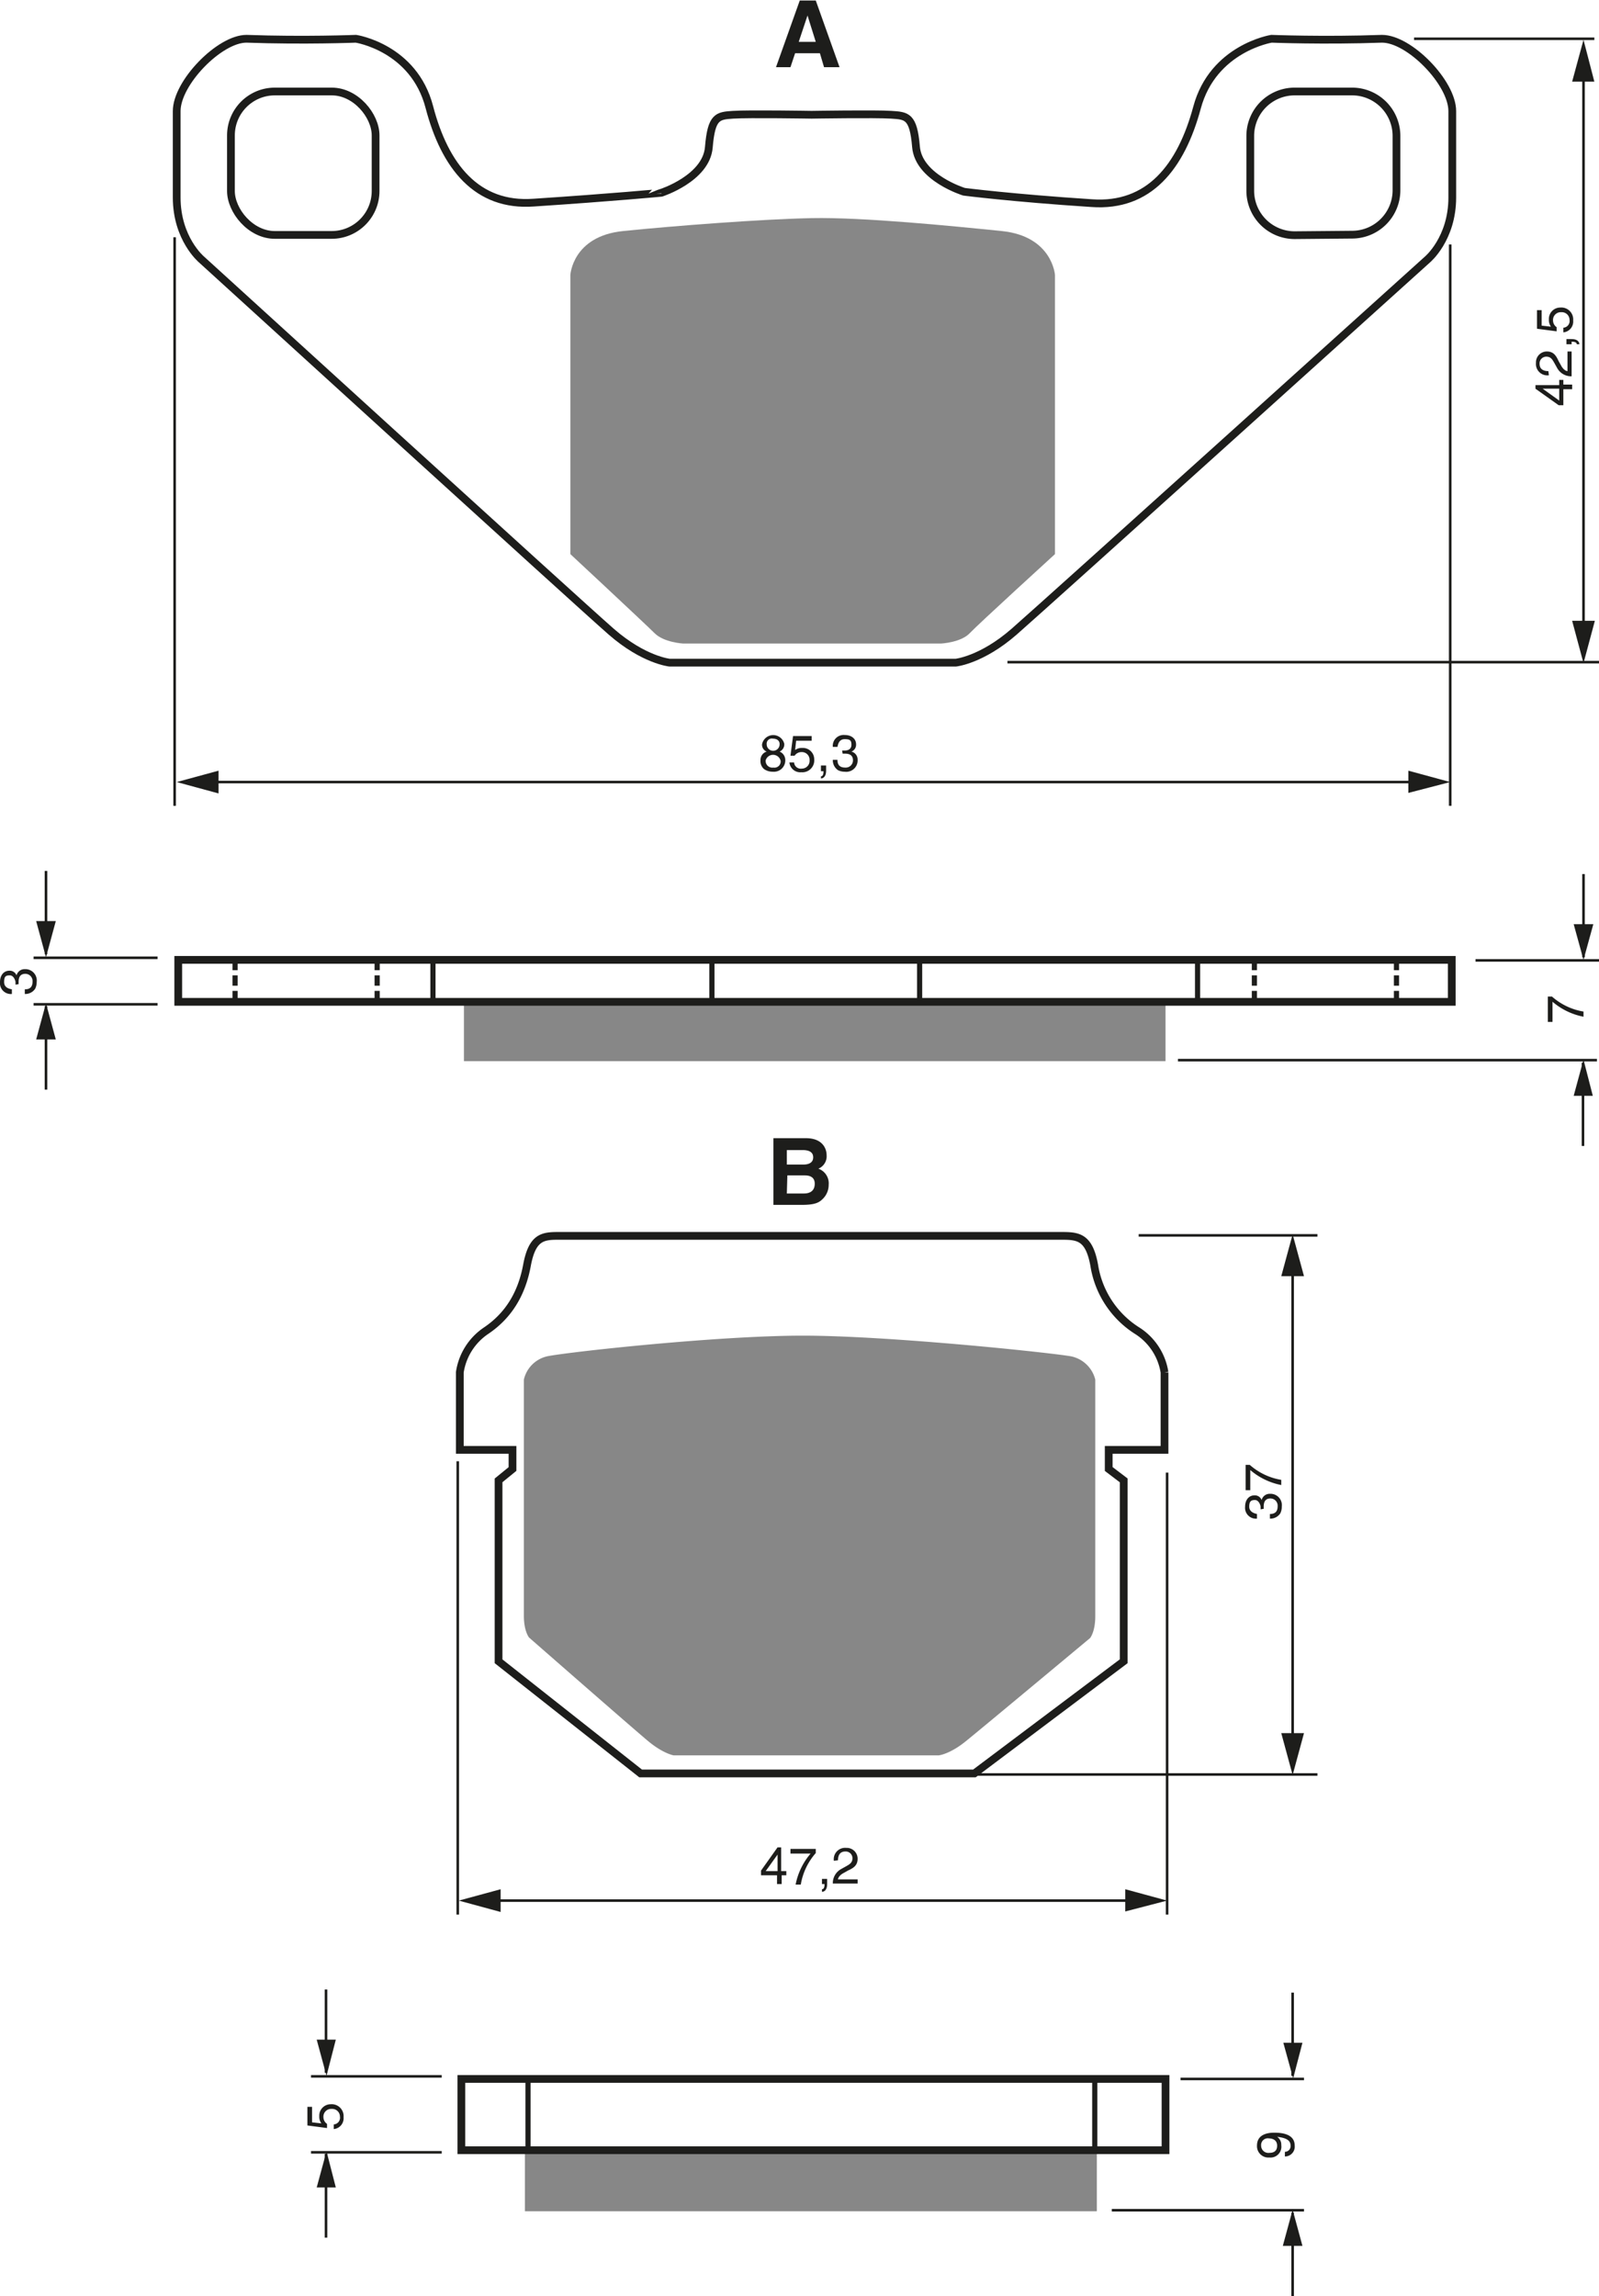
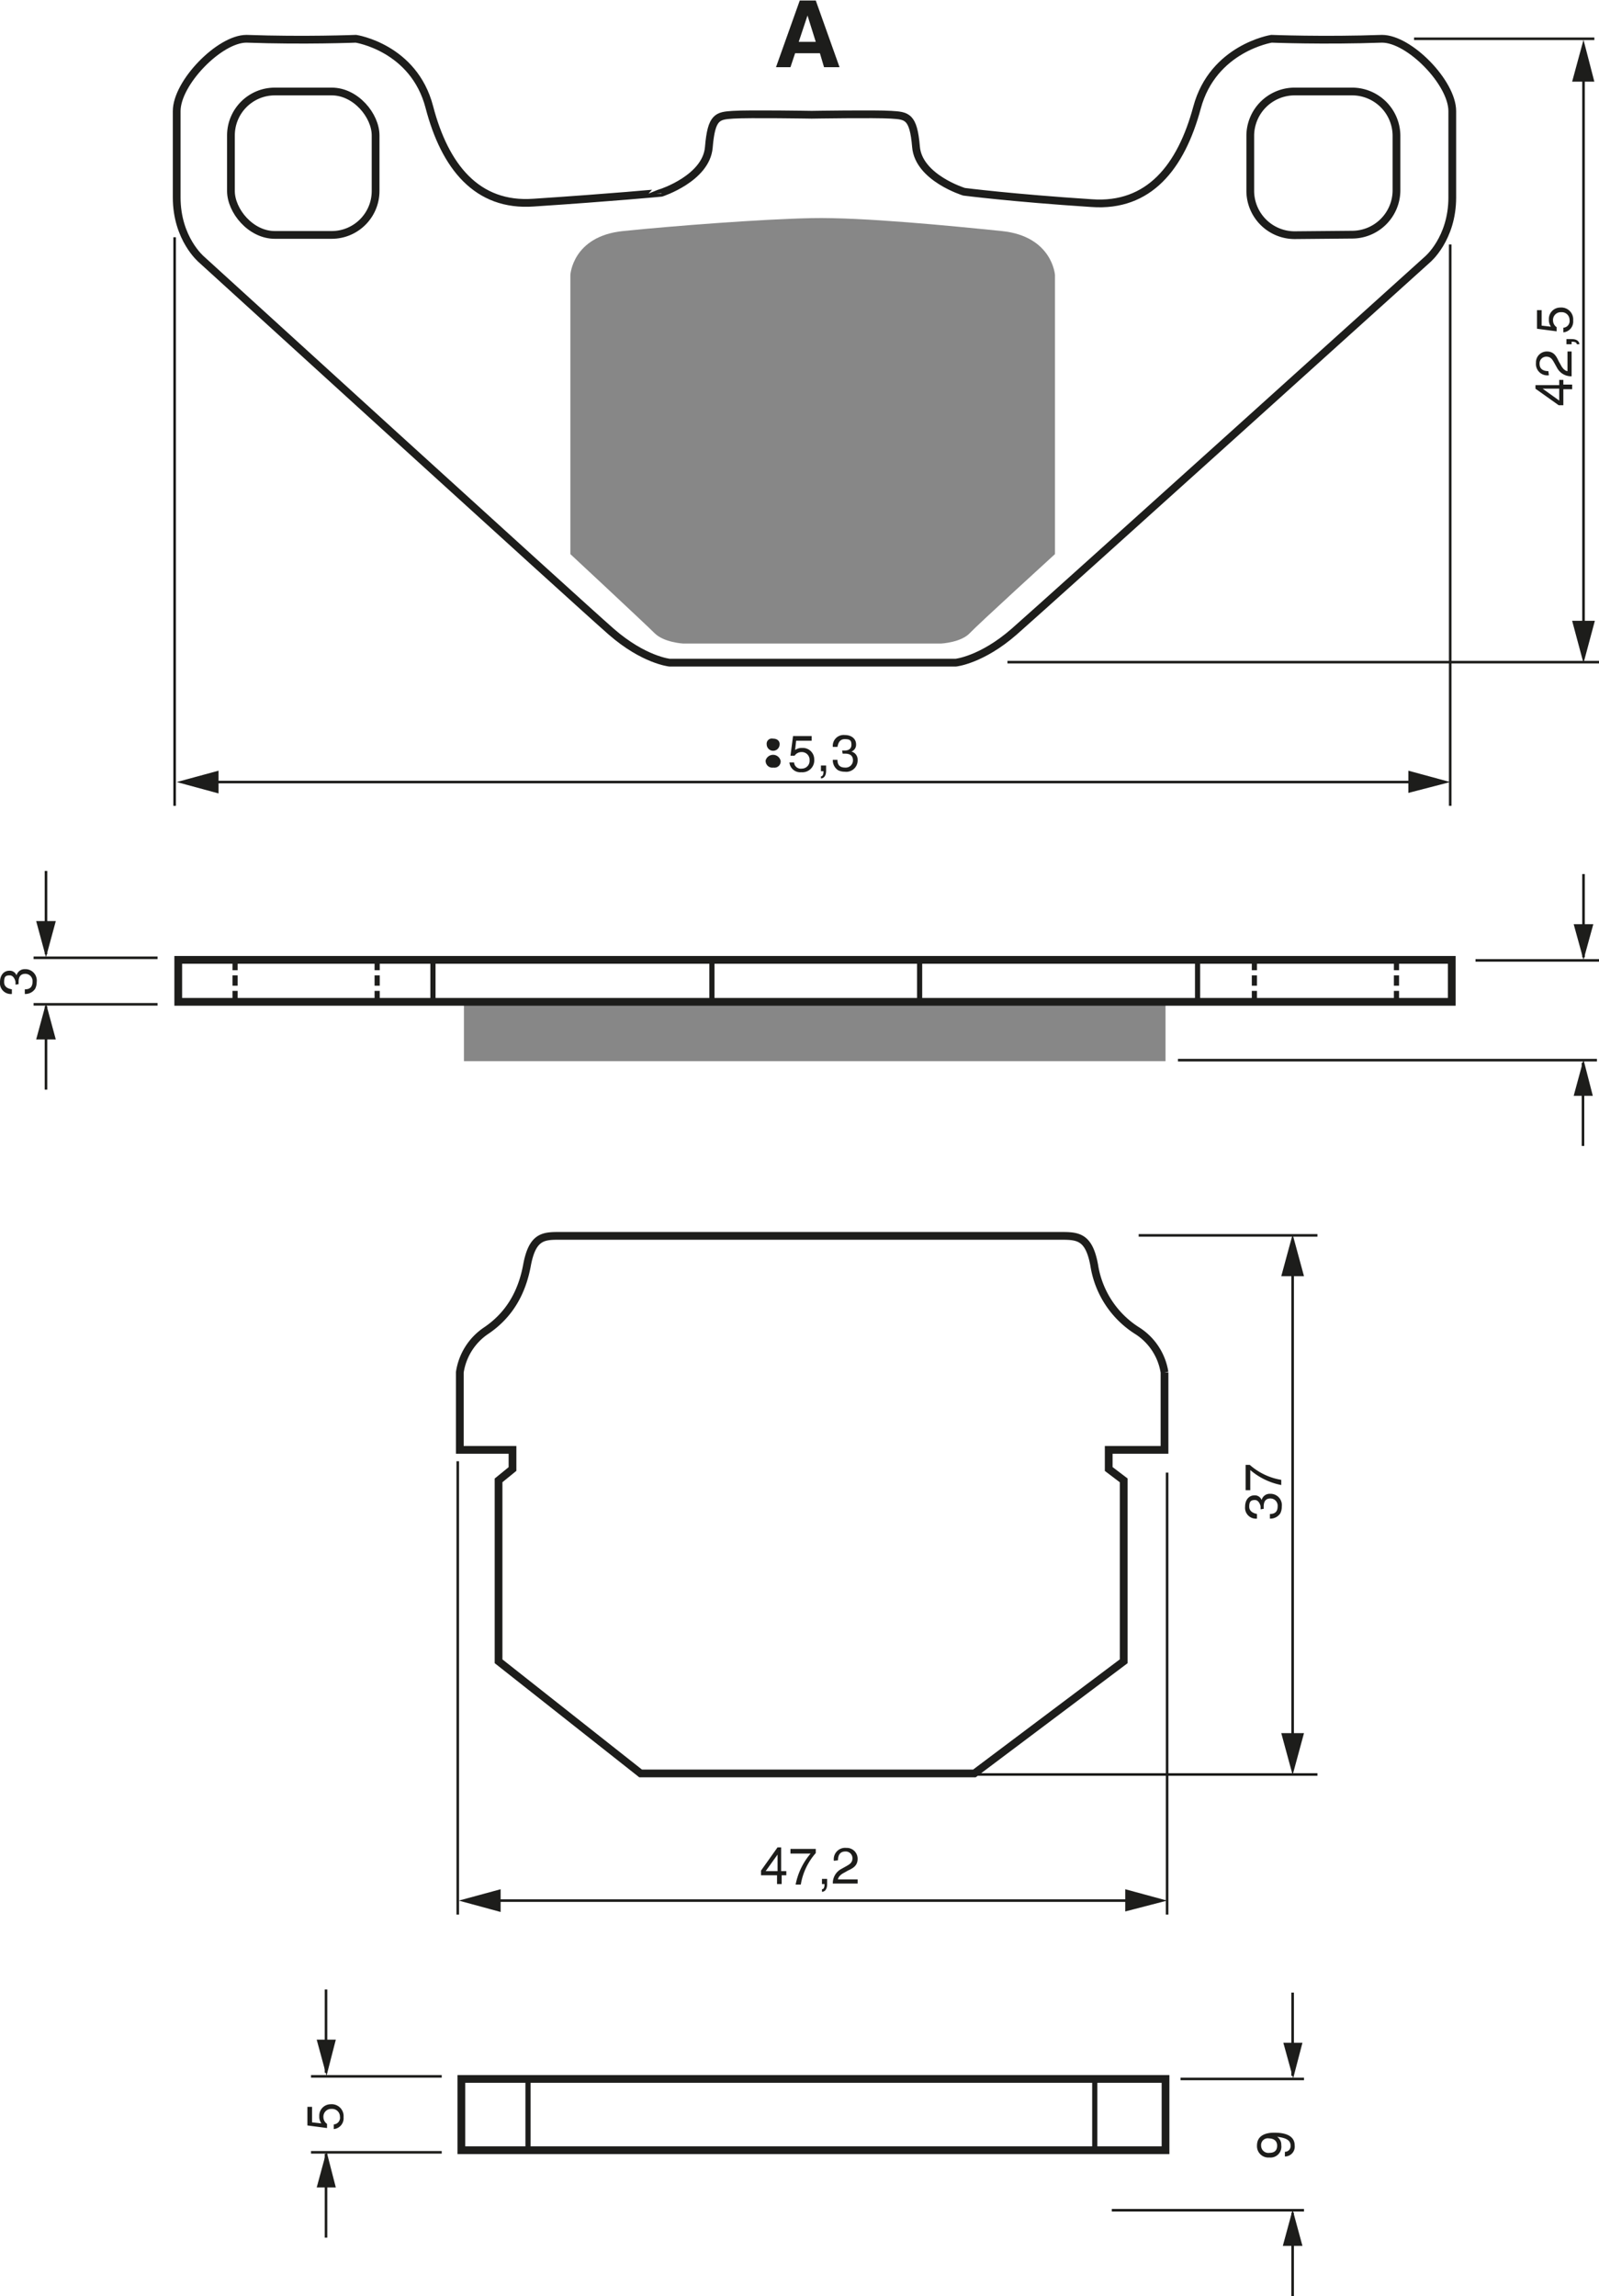
<svg xmlns="http://www.w3.org/2000/svg" width="3095" height="4442" viewBox="0 0 309.5 444.2">
  <defs>
    <style>.a,.d,.e,.f{fill:none;stroke:#1d1d1b;}.a{stroke-width:1.5px;}.b{fill:#878787;}.c{fill:#1d1d1b;}.d{stroke-dasharray:2 1;}.f{stroke-width:0.5px;}</style>
  </defs>
  <title>047</title>
  <rect width="100%" height="100%" fill="white" />
  <rect class="a" x="44.7" y="17.7" width="28" height="27.75" rx="8.5" ry="8.5" />
  <path class="a" d="M292.8,275h27.7s5-.5,11.3-6,80-72,80-72,4.8-4,4.8-12V168.3c0-5.5-8.3-14-13.6-14-11.3.4-21.4,0-21.4,0s-11.3,1.8-14.4,13.3-9.3,19.3-20.4,18.5c-15.4-1-24.7-2.2-24.7-2.2s-8.8-2.7-9.3-8.7-1.8-6-4.8-6.2-15.4,0-15.4,0-12.2-.2-15.2,0-4.2.3-4.7,6.3-9.2,8.8-9.2,8.8S254,185,238.8,186c-11,.8-17.2-7-20.2-18.5s-14.2-13.2-14.2-13.2-10,.4-21.2,0c-5.2,0-13.5,8.5-13.5,14V185c0,8,4.8,12,4.8,12s73,66.5,79.3,72,11.3,6,11.3,6h28Z" transform="translate(-135.5 -146.8)" />
  <path class="a" d="M386.1,192.3a8.6,8.6,0,0,1-8.6-8.5V173a8.6,8.6,0,0,1,8.6-8.5h11.1a8.6,8.6,0,0,1,8.6,8.5v10.7a8.6,8.6,0,0,1-8.6,8.5Z" transform="translate(-135.5 -146.8)" />
  <path class="b" d="M292.5,271.3h25.2s3.8-.2,5.5-2S339.7,254,339.7,254V200s-.5-7.5-10.3-8.5-27-2.7-36.8-2.5-26.7,1.5-36.5,2.5-10.2,8.5-10.2,8.5v54s14.5,13.5,16.3,15.3,5.5,2,5.5,2Z" transform="translate(-135.5 -146.8)" />
  <path class="c" d="M288.5,159.8h-2.8l4.6-12.9h3.1l4.6,12.9H295l-.8-2.7h-4.8Zm1.6-4.9h3.3l-1.6-5.1h0Z" transform="translate(-135.5 -146.8)" />
-   <path class="c" d="M285.2,367h6.3c3.2,0,4,2,4,3.3a2.6,2.6,0,0,1-1.6,2.6,3,3,0,0,1,2,3.1,3.8,3.8,0,0,1-1.1,2.7c-.7.7-1.4,1.2-4.1,1.2h-5.5Zm2.6,5.1h3.2c1.1,0,1.9-.4,1.9-1.4s-.8-1.4-2-1.4h-3.1Zm0,5.6h3.3c1.3,0,2.1-.6,2.1-1.9s-1-1.6-1.9-1.6h-3.4Z" transform="translate(-135.5 -146.8)" />
  <rect class="b" x="89.8" y="193.9" width="135.8" height="11.4" />
  <line class="d" x1="45.5" y1="185.7" x2="45.5" y2="193.8" />
  <line class="d" x1="73" y1="185.7" x2="73" y2="193.8" />
  <line class="d" x1="242.8" y1="185.7" x2="242.8" y2="193.8" />
  <line class="d" x1="270.3" y1="185.7" x2="270.3" y2="193.8" />
  <line class="e" x1="83.8" y1="185.7" x2="83.8" y2="193.8" />
  <line class="e" x1="137.8" y1="185.7" x2="137.8" y2="193.8" />
  <line class="e" x1="178" y1="185.7" x2="178" y2="193.8" />
  <line class="e" x1="231.8" y1="185.7" x2="231.8" y2="193.8" />
  <line class="f" x1="30.5" y1="185.3" x2="6.5" y2="185.3" />
  <line class="f" x1="30.5" y1="194.3" x2="6.5" y2="194.3" />
  <line class="f" x1="8.9" y1="184.6" x2="8.9" y2="168.5" />
  <polygon class="c" points="7 178.2 8.9 185.2 10.8 178.2 7 178.2" />
  <line class="f" x1="8.9" y1="194.7" x2="8.9" y2="210.8" />
  <polygon class="c" points="7 201.1 8.9 194.1 10.8 201.1 7 201.1" />
  <line class="f" x1="306.5" y1="185.2" x2="306.5" y2="169.1" />
  <polygon class="c" points="304.6 178.8 306.5 185.7 308.4 178.8 304.6 178.8" />
  <line class="f" x1="306.4" y1="205.6" x2="306.4" y2="221.7" />
  <polygon class="c" points="304.6 212 306.5 205 308.3 212 304.6 212" />
  <line class="f" x1="285.6" y1="185.8" x2="309.5" y2="185.8" />
  <line class="f" x1="228" y1="205.1" x2="309.1" y2="205.1" />
  <path class="c" d="M138.5,337.3c0-.1,0-.3,0-.5s-.3-1.3-1.1-1.3-1.1.2-1.1,1.3,1,1.3,1.5,1.4v.9a2.1,2.1,0,0,1-2.3-2.3c0-1.4.8-2.2,1.8-2.2a1.4,1.4,0,0,1,1.4.9h0a1.6,1.6,0,0,1,1.6-1.2,2.2,2.2,0,0,1,2.3,2.5,2.8,2.8,0,0,1-.3,1.3,2.3,2.3,0,0,1-2,1v-.9c.7,0,1.5-.2,1.5-1.5a1.4,1.4,0,0,0-1.4-1.5c-1.2,0-1.3,1-1.3,1.6s0,.3,0,.4Z" transform="translate(-135.5 -146.8)" />
-   <path class="c" d="M435.1,344.5v-4.9h.8a12.2,12.2,0,0,0,6.1,2.9v1a13,13,0,0,1-6-2.9v3.9Z" transform="translate(-135.5 -146.8)" />
-   <rect class="b" x="101.6" y="416.4" width="110.7" height="11.4" />
  <line class="e" x1="102.2" y1="402.2" x2="102.2" y2="416.2" />
  <line class="e" x1="211.9" y1="402.2" x2="211.9" y2="416.2" />
  <line class="f" x1="85.5" y1="401.7" x2="60.2" y2="401.7" />
  <line class="f" x1="85.5" y1="416.4" x2="60.2" y2="416.4" />
  <line class="f" x1="63.1" y1="401" x2="63.1" y2="384.9" />
  <polygon class="c" points="61.3 394.6 63.2 401.6 65 394.6 61.3 394.6" />
  <line class="f" x1="63.1" y1="416.7" x2="63.1" y2="432.9" />
  <polygon class="c" points="61.3 423.2 63.2 416.2 65 423.2 61.3 423.2" />
  <line class="f" x1="250.2" y1="401.6" x2="250.2" y2="385.5" />
  <polygon class="c" points="248.4 395.2 250.3 402.1 252.1 395.2 248.4 395.2" />
  <line class="f" x1="250.2" y1="428.1" x2="250.2" y2="444.2" />
  <polygon class="c" points="248.3 434.5 250.2 427.5 252.1 434.5 248.3 434.5" />
  <line class="f" x1="228.5" y1="402.2" x2="252.4" y2="402.2" />
  <line class="f" x1="215.2" y1="427.6" x2="252.4" y2="427.6" />
  <path class="c" d="M197.7,557.6a2.2,2.2,0,0,1-.4-1.4,2.2,2.2,0,0,1,2.2-2.3,2.3,2.3,0,0,1,2.5,2.5,2.1,2.1,0,0,1-1.9,2.3v-.9a1.3,1.3,0,0,0,1.2-1.5,1.5,1.5,0,0,0-1.6-1.5,1.5,1.5,0,0,0-1.6,1.6,1.6,1.6,0,0,0,.7,1.3v.8L195,558v-3.6h.9v3Z" transform="translate(-135.5 -146.8)" />
  <path class="c" d="M381.2,564.2a2.2,2.2,0,0,1-2.4-2.3c0-2.2,2.1-2.5,3.3-2.5s4,.1,4,2.5a1.9,1.9,0,0,1-1.9,2.1v-.9a1.1,1.1,0,0,0,1.1-1.2c0-1-.8-1.5-2.6-1.7h0a1.8,1.8,0,0,1,.8,1.6A2.1,2.1,0,0,1,381.2,564.2Zm-.1-3.7a1.3,1.3,0,0,0-1.5,1.4,1.4,1.4,0,0,0,1.6,1.4c1.3,0,1.5-.8,1.5-1.4S382.4,560.5,381,560.5Z" transform="translate(-135.5 -146.8)" />
  <path class="a" d="M291,489.9h33.1L353,468.2v-35l-2.9-2.2v-3.7h10.8v-15a11.7,11.7,0,0,0-5.2-8,18.3,18.3,0,0,1-8.4-12.7c-1-5.5-3.1-5.7-6.3-5.7H243.5c-3,0-5,.3-6,5.7s-3.5,9.7-8,12.7a11.8,11.8,0,0,0-5,8v15h10.2v3.7l-2.7,2.2v35l27.5,21.7Z" transform="translate(-135.5 -146.8)" />
-   <path class="b" d="M291,486.4h26.2s2.1-.2,5.2-2.7,24.1-20,24.1-20,1-1.2,1-4.2V413.7a6.1,6.1,0,0,0-4.7-4.5c-3.9-.7-35.2-4-51.9-4s-45.7,3.2-49.5,4a6,6,0,0,0-4.5,4.5v45.7c0,3,1,4.2,1,4.2s20,17.5,23,20,5,2.8,5,2.8Z" transform="translate(-135.5 -146.8)" />
  <line class="f" x1="33.8" y1="45.9" x2="33.8" y2="155.9" />
  <line class="f" x1="280.7" y1="47.3" x2="280.7" y2="155.9" />
  <line class="f" x1="40.7" y1="151.3" x2="278.2" y2="151.3" />
  <polygon class="c" points="272.6 153.4 280.7 151.3 272.6 149.1 272.6 153.4" />
  <polygon class="c" points="42.3 149.1 34.2 151.3 42.3 153.5 42.3 149.1" />
-   <path class="c" d="M286.4,292.2a1.8,1.8,0,0,1,1.1,1.7,2.2,2.2,0,0,1-2.4,2.2,2.9,2.9,0,0,1-1.7-.5,2,2,0,0,1-.7-1.7,1.7,1.7,0,0,1,1.2-1.7,1.4,1.4,0,0,1-.9-1.4,2.2,2.2,0,0,1,4.3-.1A1.5,1.5,0,0,1,286.4,292.2Zm-2.7,1.7a1.3,1.3,0,0,0,1.5,1.4,1.2,1.2,0,0,0,1.4-1.3,1.5,1.5,0,0,0-2.9-.1Zm2.7-3.2c0-.4-.3-1-1.3-1a1,1,0,0,0-1.2,1.1,1.2,1.2,0,0,0,2.5,0Z" transform="translate(-135.5 -146.8)" />
+   <path class="c" d="M286.4,292.2A1.5,1.5,0,0,1,286.4,292.2Zm-2.7,1.7a1.3,1.3,0,0,0,1.5,1.4,1.2,1.2,0,0,0,1.4-1.3,1.5,1.5,0,0,0-2.9-.1Zm2.7-3.2c0-.4-.3-1-1.3-1a1,1,0,0,0-1.2,1.1,1.2,1.2,0,0,0,2.5,0Z" transform="translate(-135.5 -146.8)" />
  <path class="c" d="M289.4,291.9a2.2,2.2,0,0,1,1.4-.4,2.2,2.2,0,0,1,2.3,2.2,2.3,2.3,0,0,1-2.5,2.5,2.1,2.1,0,0,1-2.3-1.9h.9a1.3,1.3,0,0,0,1.5,1.2,1.5,1.5,0,0,0,1.5-1.6,1.5,1.5,0,0,0-1.6-1.6,1.6,1.6,0,0,0-1.3.7h-.8l.5-3.8h3.6v.9h-3Z" transform="translate(-135.5 -146.8)" />
  <path class="c" d="M294.4,294.9h1v1c0,1.4-.8,1.5-1,1.5V297c.4,0,.5-.5.5-1h-.5Z" transform="translate(-135.5 -146.8)" />
  <path class="c" d="M298.5,292h.5c.7,0,1.3-.3,1.3-1.1s-.2-1.1-1.3-1.1-1.3,1-1.4,1.5h-.9a2.1,2.1,0,0,1,2.3-2.3c1.4,0,2.2.8,2.2,1.8a1.4,1.4,0,0,1-.9,1.4h0a1.6,1.6,0,0,1,1.2,1.6,2.2,2.2,0,0,1-2.5,2.3,2.8,2.8,0,0,1-1.3-.3,2.3,2.3,0,0,1-1-2h.9c0,.7.2,1.5,1.5,1.5a1.4,1.4,0,0,0,1.5-1.4c0-1.2-1-1.3-1.6-1.3h-.4Z" transform="translate(-135.5 -146.8)" />
  <line class="f" x1="306.5" y1="13.4" x2="306.5" y2="122.4" />
  <polygon class="c" points="304.3 120.1 306.5 128.3 308.7 120.1 304.3 120.1" />
  <polygon class="c" points="308.6 15.8 306.5 7.7 304.3 15.8 308.6 15.8" />
  <path class="c" d="M438.1,221.2h1.7v.9h-1.7v3.1h-.9l-4.5-3.2v-.7h4.6v-1h.8Zm-.8,3.1V222h-3.2Z" transform="translate(-135.5 -146.8)" />
  <path class="c" d="M435.3,219.4a2.2,2.2,0,0,1-2.5-2.4,2.1,2.1,0,0,1,2.1-2.2c1.3,0,1.8.8,2.3,1.9l.4.7c.5,1,1.1,1.2,1.3,1.2v-3.8h.8v4.8a3.1,3.1,0,0,1-2.8-1.6l-.5-.9c-.4-.7-.7-1.3-1.6-1.3a1.3,1.3,0,0,0-1.3,1.4c0,1.3,1.2,1.4,1.7,1.4Z" transform="translate(-135.5 -146.8)" />
  <path class="c" d="M438.7,213.4v-1h1c1.4,0,1.5.8,1.5,1h-.5c0-.4-.5-.5-1-.5v.5Z" transform="translate(-135.5 -146.8)" />
  <path class="c" d="M435.7,210a2.2,2.2,0,0,1-.4-1.4,2.2,2.2,0,0,1,2.2-2.3,2.3,2.3,0,0,1,2.5,2.5,2.1,2.1,0,0,1-1.9,2.3v-.9a1.3,1.3,0,0,0,1.2-1.5,1.5,1.5,0,0,0-1.6-1.5,1.5,1.5,0,0,0-1.6,1.6,1.6,1.6,0,0,0,.7,1.3v.8l-3.8-.5v-3.6h.9v3Z" transform="translate(-135.5 -146.8)" />
  <line class="f" x1="195" y1="128.1" x2="309.5" y2="128.1" />
  <line class="f" x1="273.7" y1="7.5" x2="308.6" y2="7.5" />
  <line class="f" x1="88.6" y1="282.7" x2="88.6" y2="370.4" />
  <line class="f" x1="225.9" y1="284.9" x2="225.9" y2="370.4" />
  <line class="f" x1="93.9" y1="367.7" x2="223.4" y2="367.7" />
  <polygon class="c" points="217.8 369.8 225.9 367.7 217.8 365.5 217.8 369.8" />
  <polygon class="c" points="96.9 365.5 88.8 367.7 96.9 369.9 96.9 365.5" />
  <path class="c" d="M286.8,509.6v1.7h-.9v-1.7h-3.1v-.9l3.2-4.5h.7v4.6h1v.8Zm-3.1-.8h2.3v-3.2h0Z" transform="translate(-135.5 -146.8)" />
  <path class="c" d="M288.5,504.5h4.9v.8a12.2,12.2,0,0,0-2.9,6.1h-1a13,13,0,0,1,2.9-6h-3.9Z" transform="translate(-135.5 -146.8)" />
  <path class="c" d="M294.6,510.3h1v1c0,1.4-.8,1.5-1,1.5v-.5c.4,0,.5-.5.5-1h-.5Z" transform="translate(-135.5 -146.8)" />
  <path class="c" d="M296.9,506.8a2.2,2.2,0,0,1,2.4-2.5,2.1,2.1,0,0,1,2.2,2.1c0,1.3-.8,1.8-1.9,2.3l-.7.4c-1,.5-1.2,1.1-1.2,1.3h3.8v.8h-4.8a3.1,3.1,0,0,1,1.6-2.8l.9-.5c.7-.4,1.3-.7,1.3-1.6a1.3,1.3,0,0,0-1.4-1.3c-1.3,0-1.4,1.2-1.4,1.7Z" transform="translate(-135.5 -146.8)" />
  <line class="f" x1="250.2" y1="244" x2="250.2" y2="337.5" />
  <polygon class="c" points="248 335.3 250.2 343.4 252.4 335.3 248 335.3" />
  <polygon class="c" points="252.4 246.9 250.2 238.8 248 246.9 252.4 246.9" />
  <path class="c" d="M379.5,438.8c0-.2,0-.3,0-.5s-.3-1.3-1.1-1.3-1.1.3-1.1,1.3,1,1.3,1.5,1.4v.9a2.1,2.1,0,0,1-2.3-2.3c0-1.4.8-2.2,1.8-2.2a1.4,1.4,0,0,1,1.4.9h0a1.6,1.6,0,0,1,1.6-1.2,2.2,2.2,0,0,1,2.3,2.5,2.8,2.8,0,0,1-.3,1.3,2.3,2.3,0,0,1-2,1v-.9c.7,0,1.5-.2,1.5-1.5a1.4,1.4,0,0,0-1.4-1.5c-1.2,0-1.3,1-1.3,1.6s0,.3,0,.4Z" transform="translate(-135.5 -146.8)" />
  <path class="c" d="M376.6,435.1v-4.9h.8a12.2,12.2,0,0,0,6.1,2.9v1a13,13,0,0,1-6-2.9v3.9Z" transform="translate(-135.5 -146.8)" />
  <line class="f" x1="140.2" y1="343.3" x2="255" y2="343.3" />
  <line class="f" x1="220.4" y1="239" x2="255" y2="239" />
  <rect class="a" x="34.5" y="185.7" width="246.5" height="8.12" />
  <rect class="a" x="89.3" y="402.2" width="136.3" height="13.79" />
</svg>